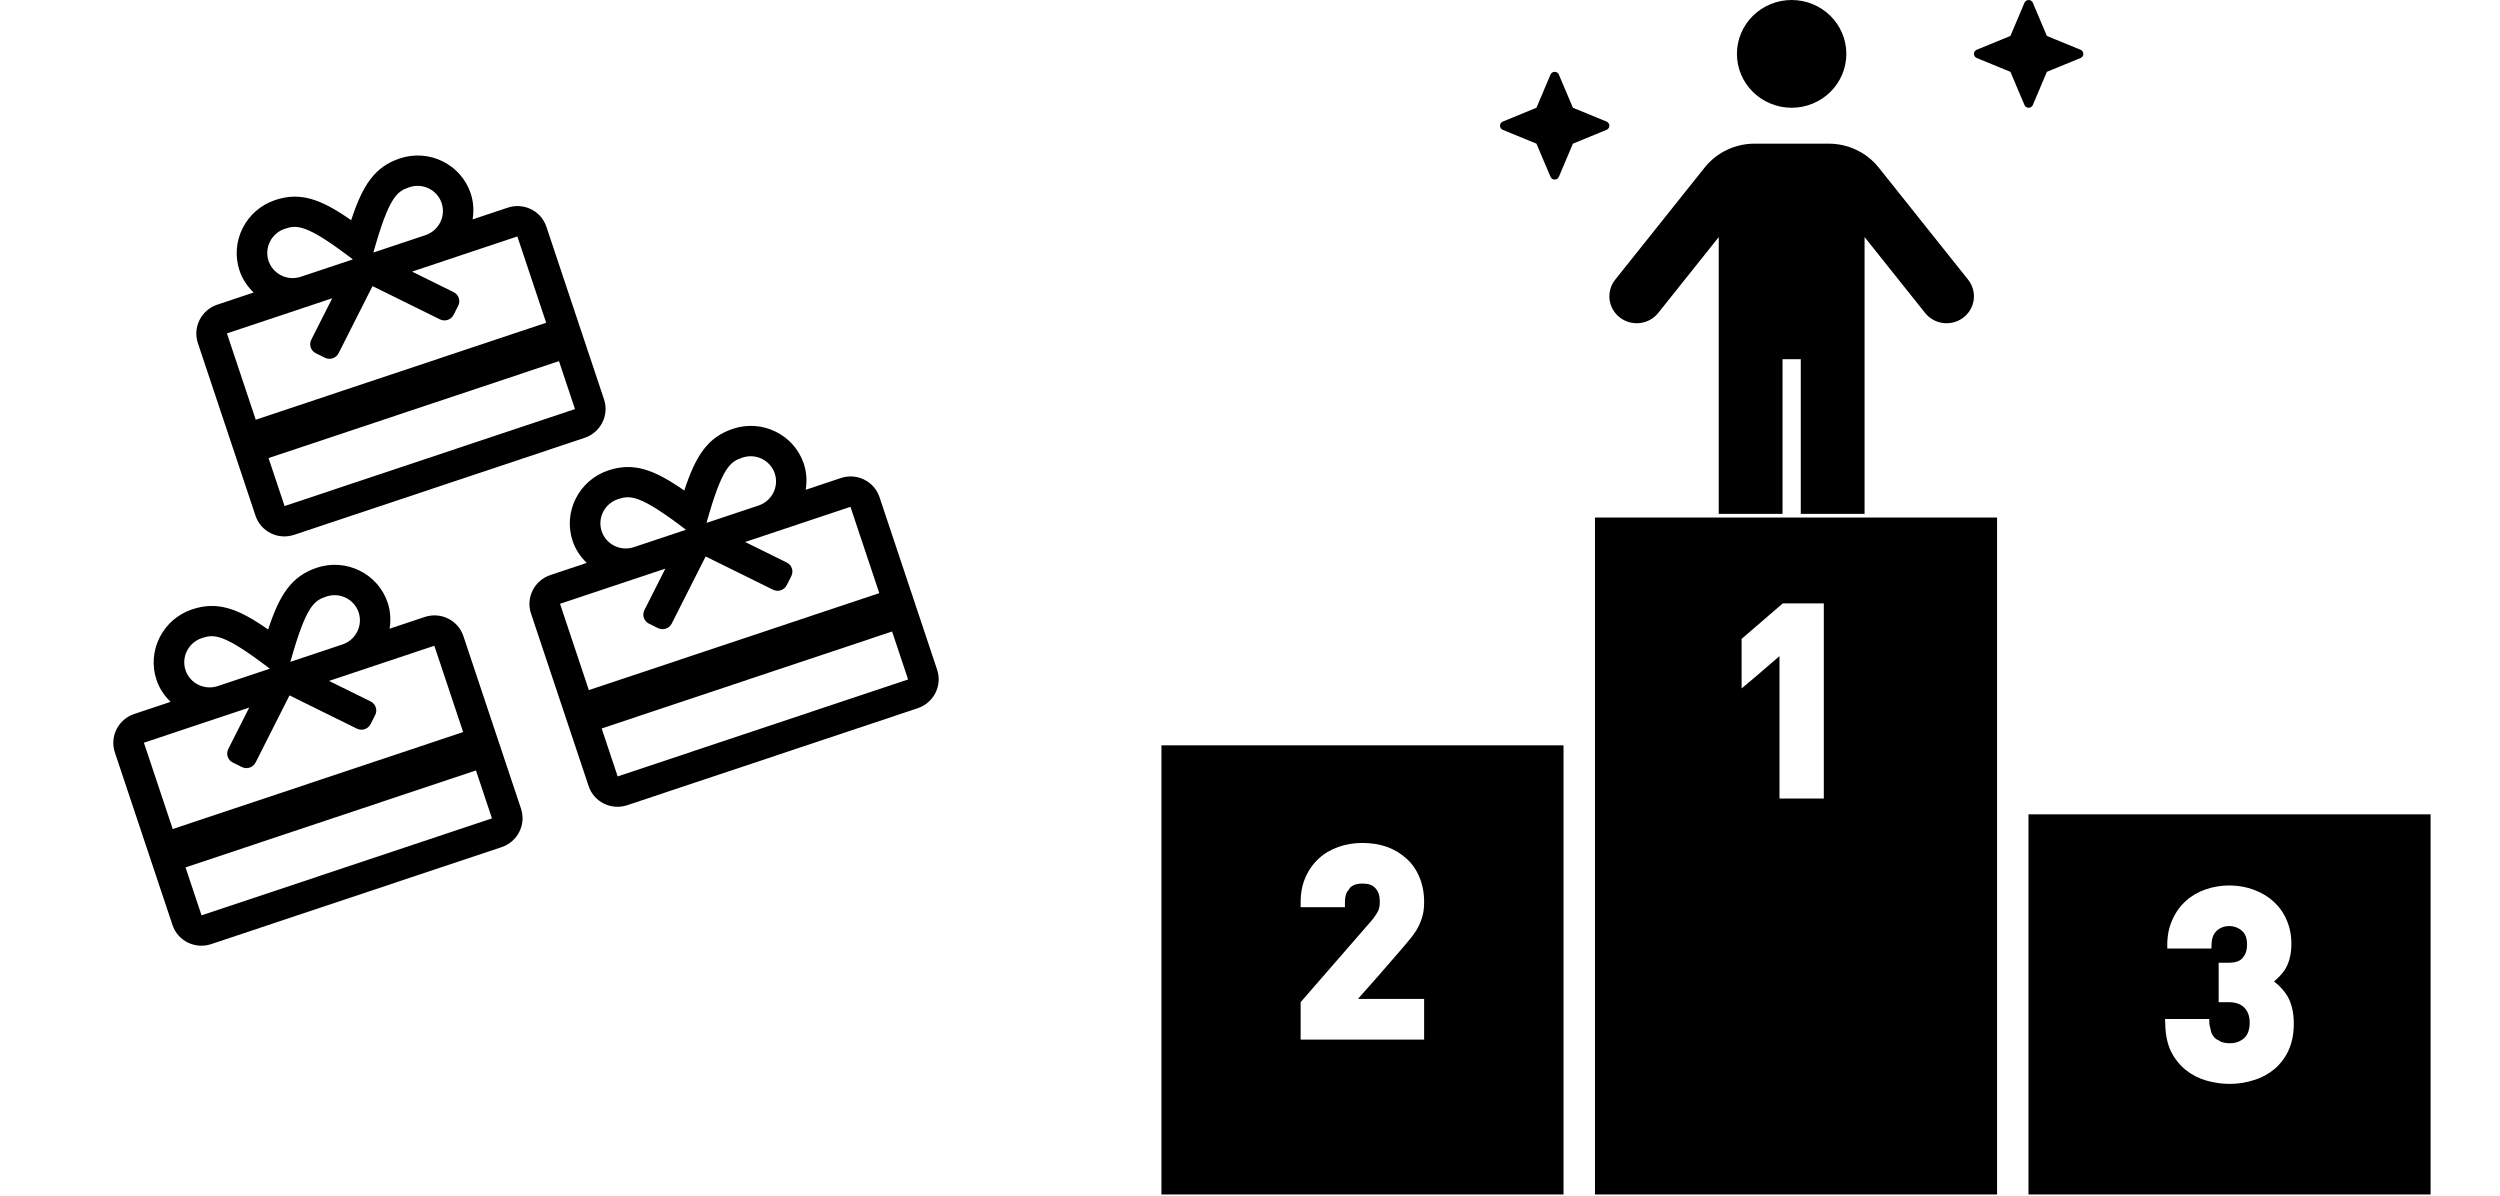
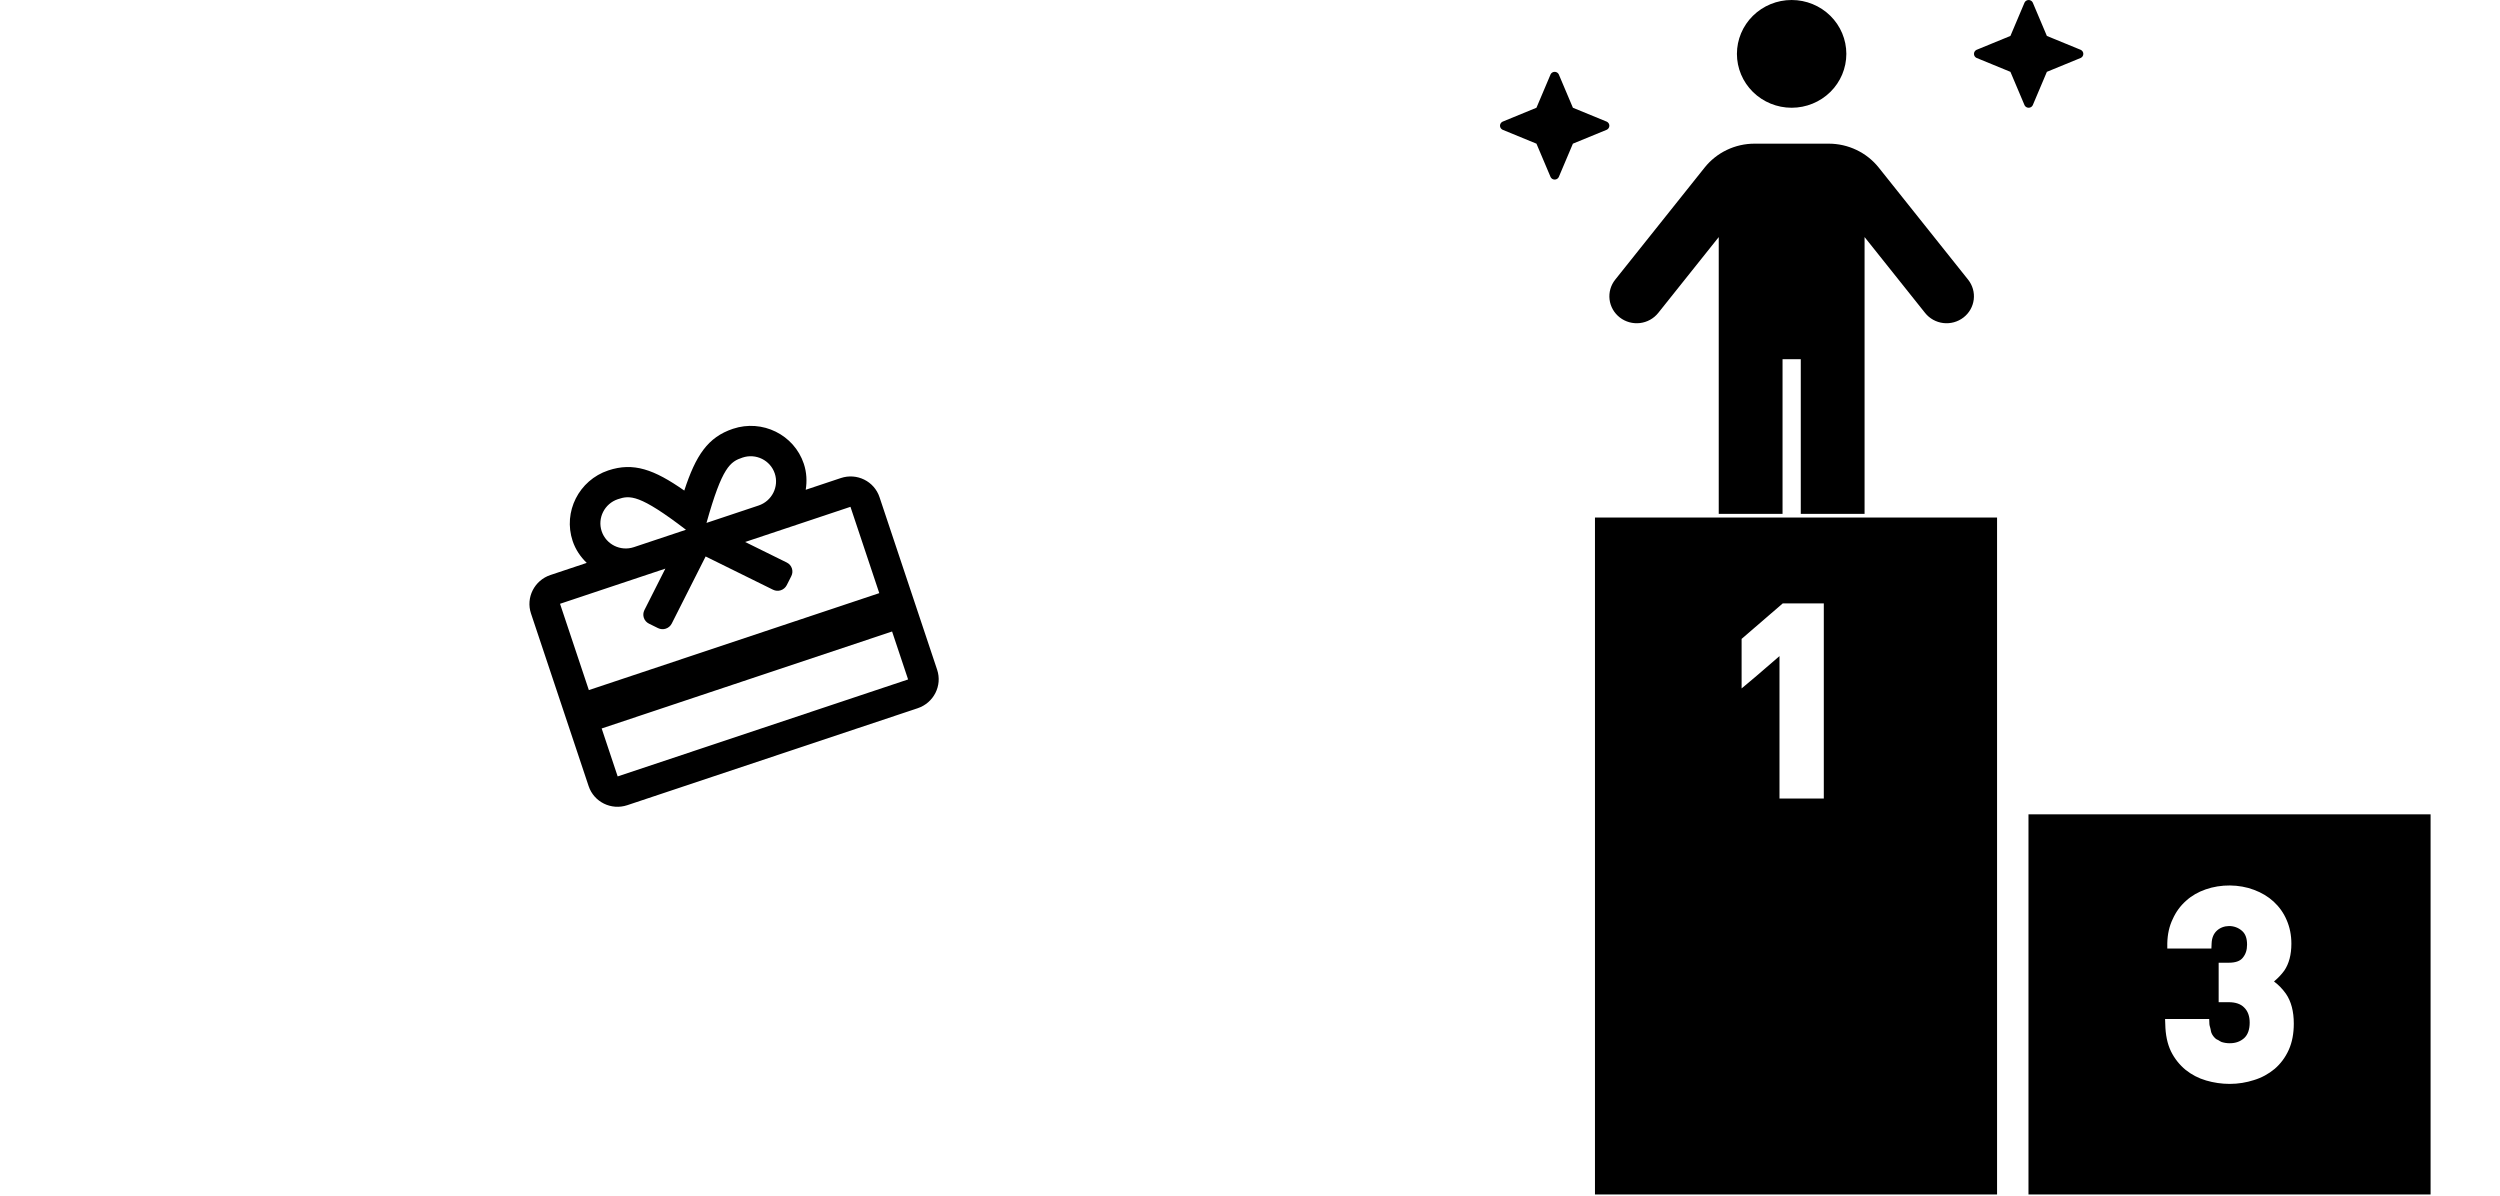
<svg xmlns="http://www.w3.org/2000/svg" width="303" height="145" viewBox="0 0 303 145" fill="none">
  <g clip-path="url(#clip0)">
-     <path d="M189.501 90.336H140.766V150.114H189.5V90.336H189.501ZM171.92 112.282C171.701 112.72 171.432 113.133 171.091 113.569C170.774 113.958 170.431 114.37 170.041 114.832L166.78 118.587L164.621 121.023H164.662L164.621 121.071H172.604V125.999H157.638V121.46L166.232 111.579C166.598 111.142 166.866 110.728 167.037 110.39C167.184 110.075 167.232 109.685 167.232 109.273C167.232 108.568 167.062 108.034 166.695 107.646C166.354 107.258 165.841 107.087 165.134 107.087C164.865 107.087 164.595 107.112 164.327 107.185C164.082 107.258 163.864 107.378 163.668 107.55C163.589 107.608 163.547 107.731 163.482 107.811C163.465 107.836 163.446 107.861 163.429 107.888C163.356 107.996 163.263 108.064 163.204 108.205C163.082 108.497 163.008 108.86 163.008 109.323V109.953H157.638V109.323C157.638 108.229 157.833 107.209 158.224 106.336C158.614 105.437 159.152 104.685 159.835 104.053C160.518 103.423 161.324 102.961 162.228 102.646C164.035 101.991 166.305 102.015 168.112 102.646C169.039 102.986 169.82 103.471 170.48 104.078C171.165 104.685 171.677 105.437 172.043 106.336C172.408 107.21 172.604 108.205 172.604 109.297C172.604 109.881 172.555 110.439 172.434 110.901C172.311 111.385 172.141 111.845 171.92 112.282Z" fill="black" />
    <path d="M242.044 62.721H193.31V150.114H242.044V62.721ZM211.083 83.438V77.433L216.065 73.135H221.045V96.781H215.674V79.52L212.883 81.925L211.083 83.438Z" fill="black" />
    <path d="M294.587 98.694H245.852V150.114H294.587V98.694H294.587ZM267.895 124.623C267.905 124.669 267.914 124.714 267.926 124.757C267.962 124.893 267.965 125.064 268.022 125.179C268.144 125.47 268.316 125.688 268.535 125.883C268.622 125.969 268.753 126.003 268.858 126.065C268.867 126.071 268.878 126.076 268.887 126.082C269.013 126.152 269.115 126.245 269.267 126.295C269.584 126.393 269.902 126.441 270.245 126.441C270.977 126.441 271.538 126.223 272.002 125.811C272.442 125.398 272.661 124.767 272.661 123.941C272.661 123.163 272.442 122.557 272.002 122.12C271.588 121.684 270.951 121.466 270.122 121.466H268.901V116.682H270.122C270.928 116.682 271.489 116.488 271.807 116.1C272.173 115.662 272.344 115.153 272.344 114.497C272.344 113.721 272.148 113.187 271.734 112.822C270.831 112.021 269.463 112.07 268.682 112.798C268.291 113.163 268.072 113.672 268.047 114.351L268.022 114.958H262.676V114.327C262.699 113.234 262.92 112.239 263.335 111.389C263.725 110.515 264.262 109.787 264.945 109.18C265.605 108.574 266.411 108.112 267.314 107.798C269.17 107.141 271.392 107.165 273.174 107.844C274.102 108.185 274.907 108.67 275.567 109.277C276.251 109.909 276.788 110.661 277.154 111.536C277.52 112.385 277.715 113.332 277.715 114.376C277.715 115.711 277.422 116.803 276.862 117.629C276.514 118.112 276.116 118.521 275.681 118.893C275.668 118.903 275.658 118.915 275.643 118.925C275.645 118.926 275.646 118.927 275.648 118.928C275.636 118.938 275.627 118.953 275.615 118.963C276.154 119.352 276.641 119.862 277.056 120.445C277.691 121.367 278.008 122.582 278.008 124.061C278.008 125.251 277.813 126.32 277.398 127.242C276.984 128.164 276.397 128.942 275.688 129.549C274.957 130.156 274.128 130.617 273.174 130.907C272.271 131.199 271.271 131.369 270.245 131.369C269.267 131.369 268.291 131.223 267.387 130.957C266.459 130.689 265.631 130.253 264.897 129.669C264.165 129.062 263.555 128.31 263.115 127.411C262.676 126.489 262.455 125.397 262.431 124.134L262.407 123.503H267.753L267.778 124.11C267.79 124.309 267.858 124.45 267.895 124.623Z" fill="black" />
  </g>
  <g clip-path="url(#clip1)">
    <path d="M217.144 13.059L217.146 13.059L217.149 13.059C218.907 13.059 220.593 12.371 221.836 11.147C223.079 9.922 223.777 8.261 223.777 6.53C223.777 4.798 223.079 3.137 221.836 1.912C220.593 0.688 218.907 0 217.149 0L217.146 0L217.144 0C215.386 0 213.7 0.688 212.457 1.912C211.214 3.137 210.515 4.798 210.515 6.53C210.515 8.261 211.214 9.922 212.457 11.147C213.7 12.371 215.386 13.059 217.144 13.059ZM190.636 13.059L188.921 9.008C188.875 8.917 188.805 8.841 188.717 8.787C188.63 8.734 188.529 8.706 188.427 8.706C188.324 8.706 188.223 8.734 188.136 8.787C188.049 8.841 187.978 8.917 187.933 9.008L186.218 13.059L182.105 14.749C182.013 14.794 181.936 14.864 181.882 14.95C181.828 15.035 181.799 15.134 181.799 15.236C181.799 15.336 181.828 15.436 181.882 15.521C181.936 15.607 182.013 15.677 182.105 15.722L186.218 17.412L187.933 21.463C187.978 21.554 188.049 21.63 188.136 21.683C188.223 21.737 188.324 21.765 188.427 21.765C188.529 21.765 188.63 21.737 188.717 21.683C188.805 21.63 188.875 21.554 188.921 21.463L190.636 17.412L194.749 15.722C194.84 15.677 194.918 15.607 194.971 15.521C195.025 15.435 195.054 15.336 195.054 15.236C195.054 15.134 195.025 15.036 194.971 14.95C194.918 14.864 194.84 14.794 194.749 14.749L190.636 13.059ZM234.824 63.12H225.986V28.731L233.322 37.93C233.865 38.611 234.661 39.051 235.533 39.154C236.406 39.256 237.284 39.014 237.975 38.479C238.666 37.944 239.113 37.161 239.218 36.302C239.323 35.442 239.077 34.577 238.535 33.896L227.708 20.318C226.985 19.41 226.062 18.677 225.008 18.174C223.955 17.67 222.799 17.41 221.628 17.412H212.669C211.497 17.409 210.34 17.67 209.287 18.175C208.233 18.679 207.31 19.415 206.589 20.324L195.762 33.896C195.219 34.577 194.974 35.442 195.079 36.302C195.184 37.161 195.631 37.944 196.322 38.479C197.013 39.014 197.891 39.256 198.764 39.154C199.636 39.051 200.431 38.611 200.975 37.93L208.311 28.735V63.12H199.473C198.893 63.12 198.319 63.233 197.782 63.451C197.246 63.67 196.759 63.991 196.349 64.395C195.938 64.799 195.613 65.279 195.391 65.807C195.169 66.335 195.055 66.901 195.055 67.473V69.65H239.243V67.473C239.243 66.901 239.129 66.335 238.907 65.807C238.685 65.279 238.359 64.799 237.949 64.395C237.539 63.991 237.052 63.67 236.515 63.451C235.979 63.233 235.405 63.12 234.824 63.12ZM218.254 63.12H216.044V43.531H218.254V63.12ZM252.194 6.044L248.081 4.355L246.366 0.303C246.321 0.212 246.25 0.136 246.163 0.083C246.076 0.029 245.975 0.001 245.872 0.001C245.769 0.001 245.669 0.029 245.581 0.083C245.494 0.136 245.424 0.212 245.378 0.303L243.663 4.355L239.55 6.044C239.459 6.089 239.381 6.159 239.327 6.245C239.273 6.331 239.245 6.43 239.245 6.531C239.245 6.632 239.273 6.731 239.327 6.817C239.381 6.903 239.459 6.972 239.55 7.017L243.663 8.707L245.378 12.759C245.424 12.849 245.494 12.926 245.582 12.979C245.669 13.032 245.769 13.06 245.872 13.06C245.975 13.06 246.075 13.032 246.163 12.979C246.25 12.926 246.321 12.849 246.366 12.759L248.081 8.707L252.194 7.017C252.286 6.972 252.363 6.903 252.417 6.817C252.471 6.731 252.499 6.632 252.499 6.531C252.499 6.43 252.471 6.331 252.417 6.245C252.363 6.159 252.286 6.089 252.194 6.044Z" fill="black" />
  </g>
  <g clip-path="url(#clip2)">
    <path d="M61.538 25.17L57.28 26.592C57.444 25.563 57.399 24.491 57.048 23.439C55.871 19.914 52.018 18.013 48.46 19.201C45.41 20.219 43.954 22.429 42.562 26.688C38.89 24.119 36.399 23.228 33.349 24.246C29.791 25.434 27.853 29.269 29.03 32.794C29.381 33.846 29.99 34.73 30.739 35.453L26.339 36.922C24.395 37.572 23.34 39.659 23.983 41.585L30.969 62.508C31.612 64.434 33.709 65.469 35.653 64.82L70.853 53.067C72.797 52.418 73.851 50.331 73.208 48.405L66.223 27.482C65.579 25.556 63.482 24.521 61.538 25.17ZM49.625 22.688C51.242 22.148 52.993 23.012 53.528 24.614C54.063 26.216 53.183 27.96 51.565 28.5L45.253 30.607C47.165 23.794 48.132 23.186 49.625 22.688ZM32.55 31.619C32.015 30.016 32.895 28.274 34.513 27.733C35.975 27.245 37.128 27.124 42.765 31.438L36.453 33.545C34.836 34.086 33.085 33.221 32.55 31.619ZM40.267 36.148L37.729 41.172C37.422 41.779 37.668 42.515 38.278 42.816L39.382 43.36C39.992 43.661 40.734 43.413 41.041 42.806L45.15 34.674L53.32 38.707C53.93 39.008 54.673 38.76 54.979 38.153L55.535 37.054C55.841 36.447 55.596 35.711 54.986 35.41L49.938 32.919L62.703 28.657L66.195 39.118L30.996 50.871L27.503 40.41L40.267 36.148ZM34.489 61.332L32.548 55.52L67.748 43.768L69.688 49.58L34.489 61.332Z" fill="black" />
  </g>
  <g clip-path="url(#clip3)">
    <path d="M101.912 57.939L97.653 59.361C97.817 58.332 97.773 57.26 97.422 56.208C96.245 52.683 92.392 50.782 88.834 51.97C85.783 52.988 84.327 55.198 82.935 59.457C79.264 56.888 76.773 55.997 73.722 57.015C70.164 58.203 68.227 62.038 69.403 65.563C69.755 66.615 70.363 67.499 71.112 68.222L66.712 69.692C64.768 70.341 63.713 72.428 64.356 74.354L71.342 95.277C71.985 97.203 74.082 98.238 76.026 97.589L111.226 85.836C113.17 85.187 114.225 83.1 113.582 81.174L106.596 60.251C105.953 58.325 103.856 57.29 101.912 57.939ZM89.998 55.457C91.616 54.917 93.367 55.781 93.902 57.384C94.436 58.986 93.556 60.729 91.939 61.269L85.627 63.376C87.538 56.563 88.506 55.955 89.998 55.457ZM72.923 64.388C72.388 62.785 73.269 61.043 74.886 60.502C76.349 60.014 77.502 59.893 83.139 64.207L76.827 66.314C75.209 66.855 73.458 65.99 72.923 64.388ZM80.641 68.917L78.103 73.941C77.796 74.548 78.041 75.284 78.651 75.585L79.755 76.129C80.365 76.43 81.108 76.182 81.415 75.575L85.523 67.443L93.694 71.476C94.303 71.777 95.046 71.529 95.353 70.922L95.908 69.823C96.215 69.216 95.969 68.48 95.359 68.179L90.312 65.688L103.076 61.426L106.569 71.888L71.369 83.64L67.876 73.179L80.641 68.917ZM74.862 94.102L72.922 88.29L108.121 76.537L110.062 82.349L74.862 94.102Z" fill="black" />
  </g>
  <g clip-path="url(#clip4)">
    <path d="M51.477 74.778L47.218 76.199C47.382 75.171 47.338 74.099 46.987 73.047C45.81 69.522 41.957 67.621 38.399 68.808C35.348 69.827 33.892 72.036 32.5 76.295C28.828 73.726 26.338 72.835 23.287 73.854C19.729 75.042 17.791 78.877 18.968 82.402C19.32 83.454 19.928 84.337 20.677 85.061L16.277 86.53C14.333 87.179 13.278 89.267 13.921 91.192L20.907 112.115C21.55 114.041 23.647 115.076 25.591 114.427L60.791 102.675C62.735 102.026 63.79 99.938 63.147 98.012L56.161 77.09C55.518 75.164 53.421 74.129 51.477 74.778ZM39.563 72.296C41.181 71.755 42.931 72.62 43.467 74.222C44.001 75.824 43.121 77.567 41.504 78.108L35.192 80.215C37.103 73.402 38.071 72.794 39.563 72.296ZM22.488 81.226C21.953 79.624 22.834 77.881 24.451 77.341C25.914 76.853 27.067 76.732 32.704 81.046L26.392 83.153C24.774 83.693 23.023 82.828 22.488 81.226ZM30.206 85.755L27.667 90.779C27.361 91.386 27.606 92.122 28.216 92.423L29.32 92.968C29.93 93.269 30.673 93.021 30.98 92.414L35.088 84.282L43.258 88.314C43.868 88.615 44.611 88.367 44.918 87.76L45.473 86.662C45.78 86.055 45.534 85.319 44.924 85.017L39.877 82.526L52.641 78.265L56.134 88.726L20.934 100.479L17.441 90.017L30.206 85.755ZM24.427 110.94L22.487 105.128L57.686 93.376L59.627 99.188L24.427 110.94Z" fill="black" />
  </g>
  <defs>
    <clipPath id="clip0">
      <rect width="170.859" height="111.942" fill="white" transform="translate(132.141 32.825)" />
    </clipPath>
    <clipPath id="clip1">
      <rect width="70.7" height="62.283" fill="white" transform="translate(181.799)" />
    </clipPath>
    <clipPath id="clip2">
-       <rect width="44.532" height="39.215" fill="white" transform="translate(19.714 28.799) rotate(-18.463)" />
-     </clipPath>
+       </clipPath>
    <clipPath id="clip3">
      <rect width="44.532" height="39.215" fill="white" transform="translate(60.087 61.568) rotate(-18.463)" />
    </clipPath>
    <clipPath id="clip4">
-       <rect width="44.532" height="39.215" fill="white" transform="translate(9.652 78.406) rotate(-18.463)" />
-     </clipPath>
+       </clipPath>
  </defs>
</svg>